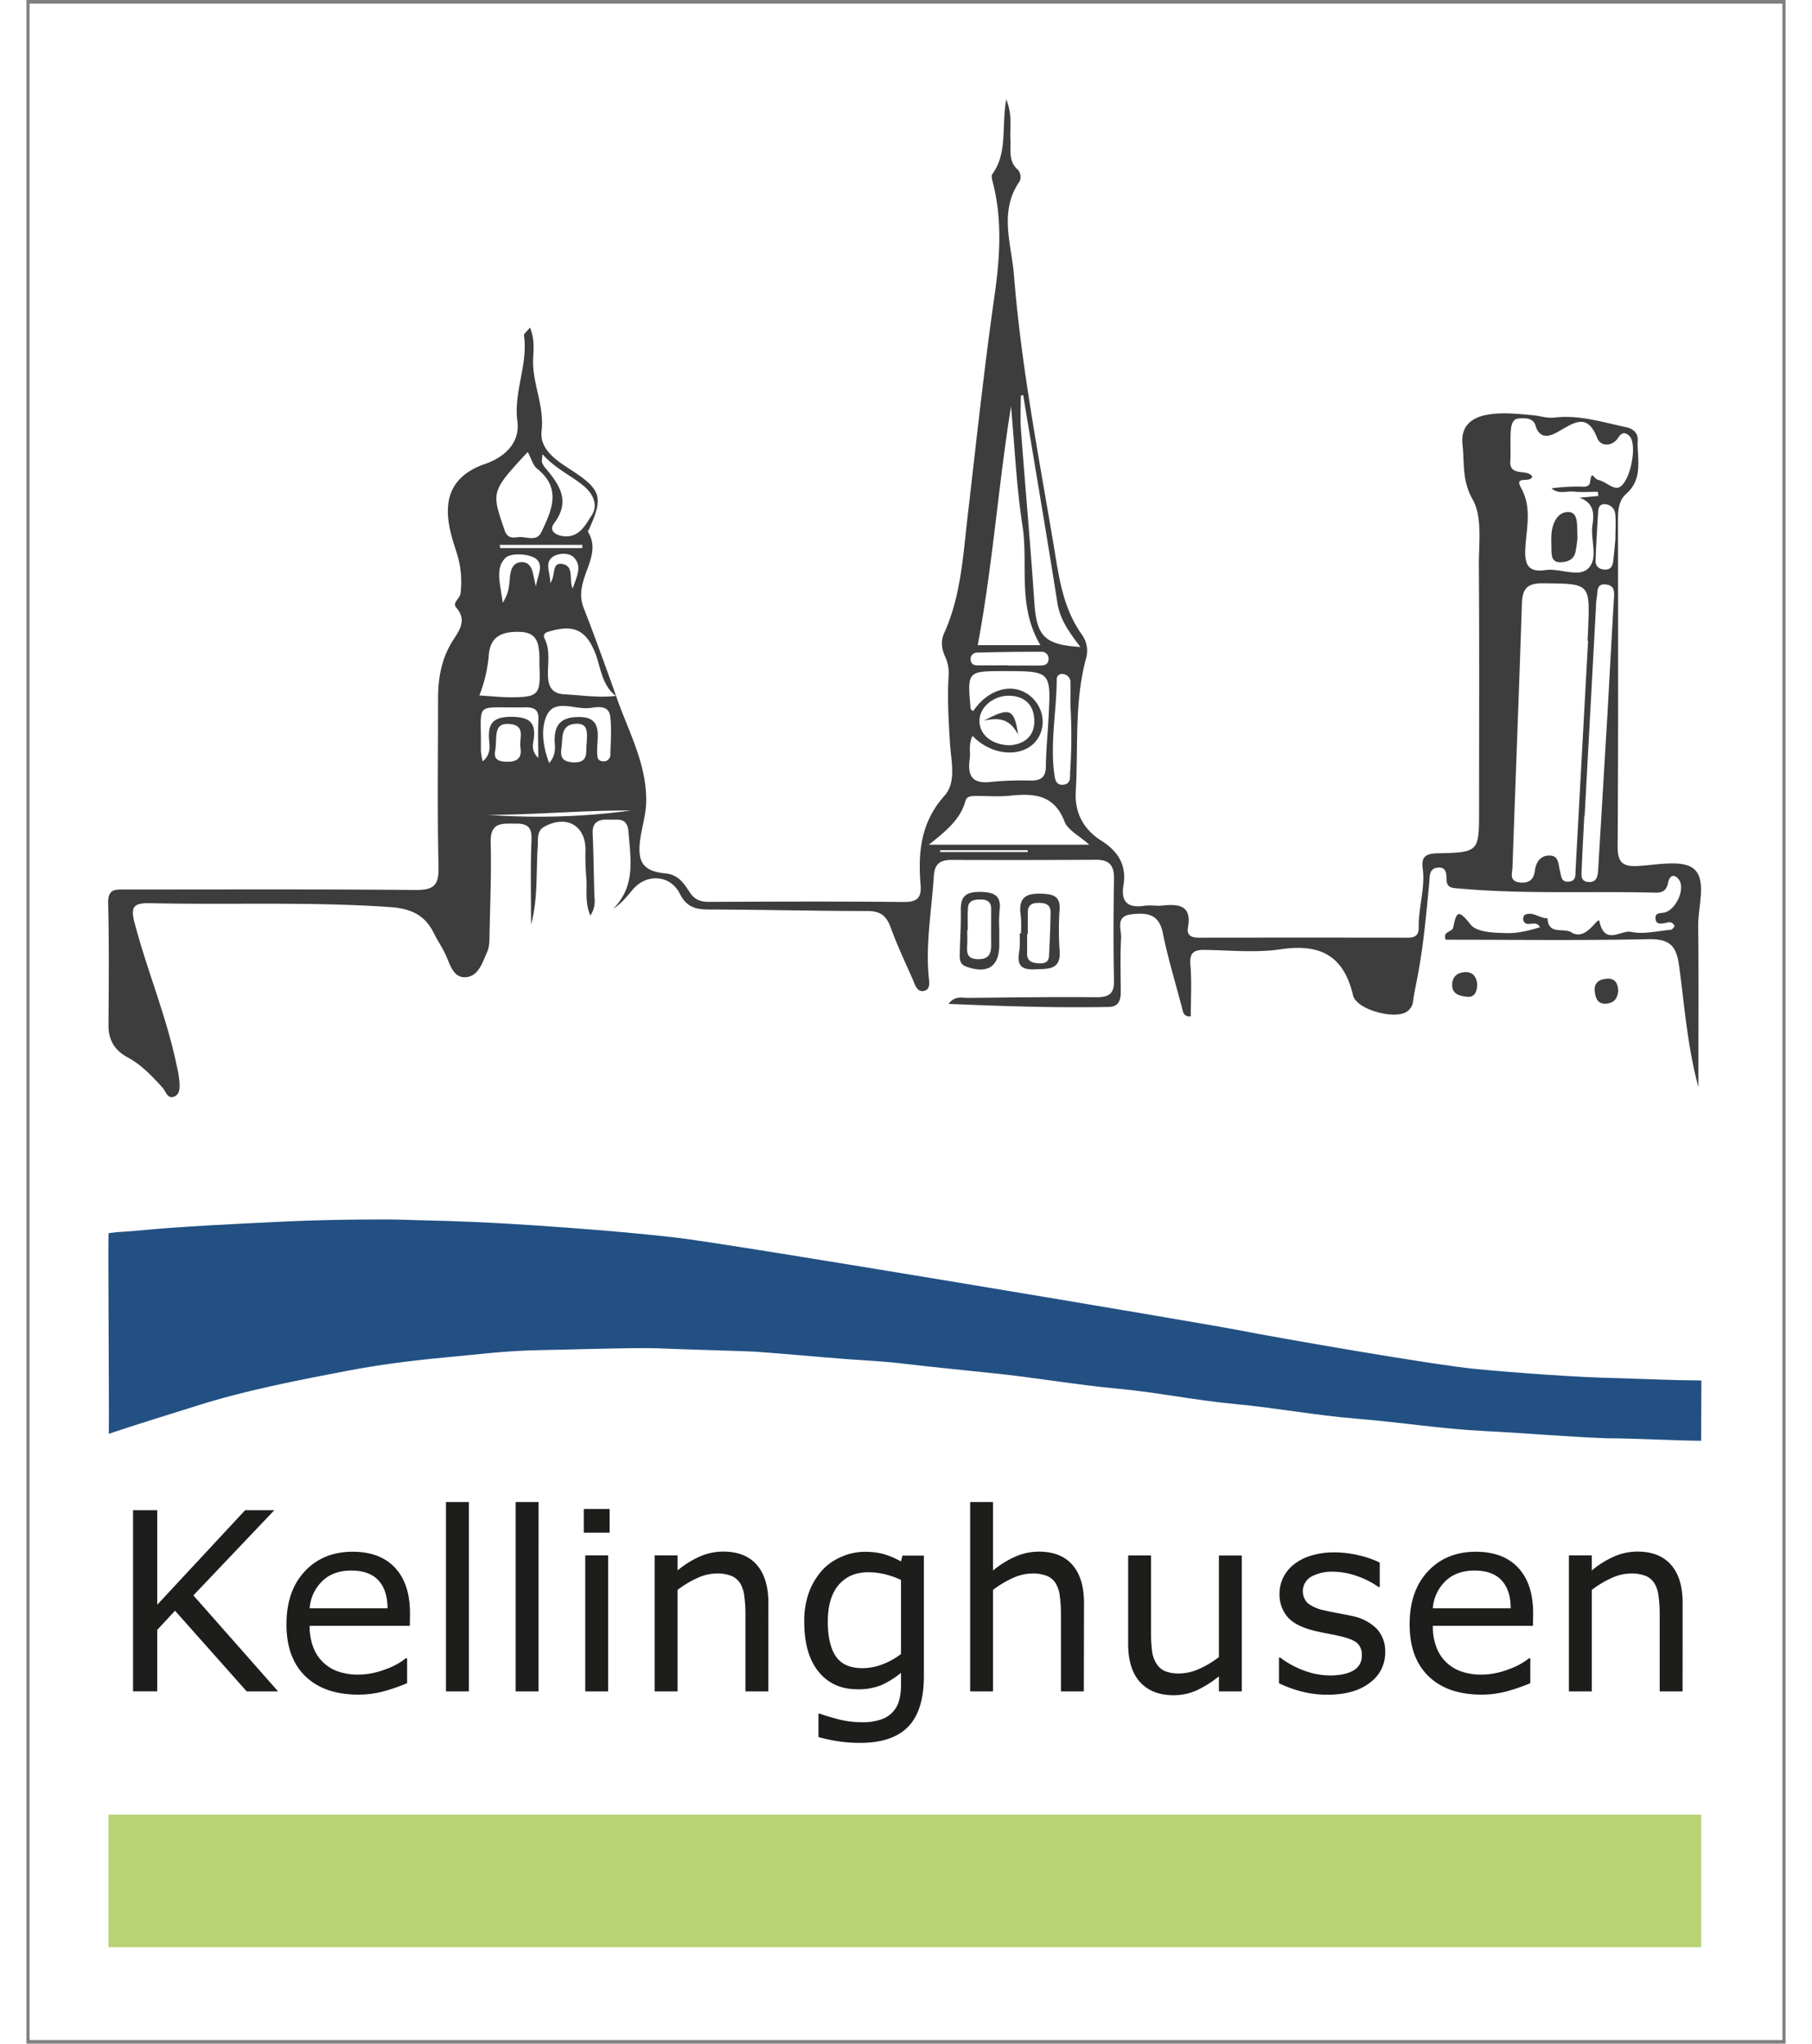
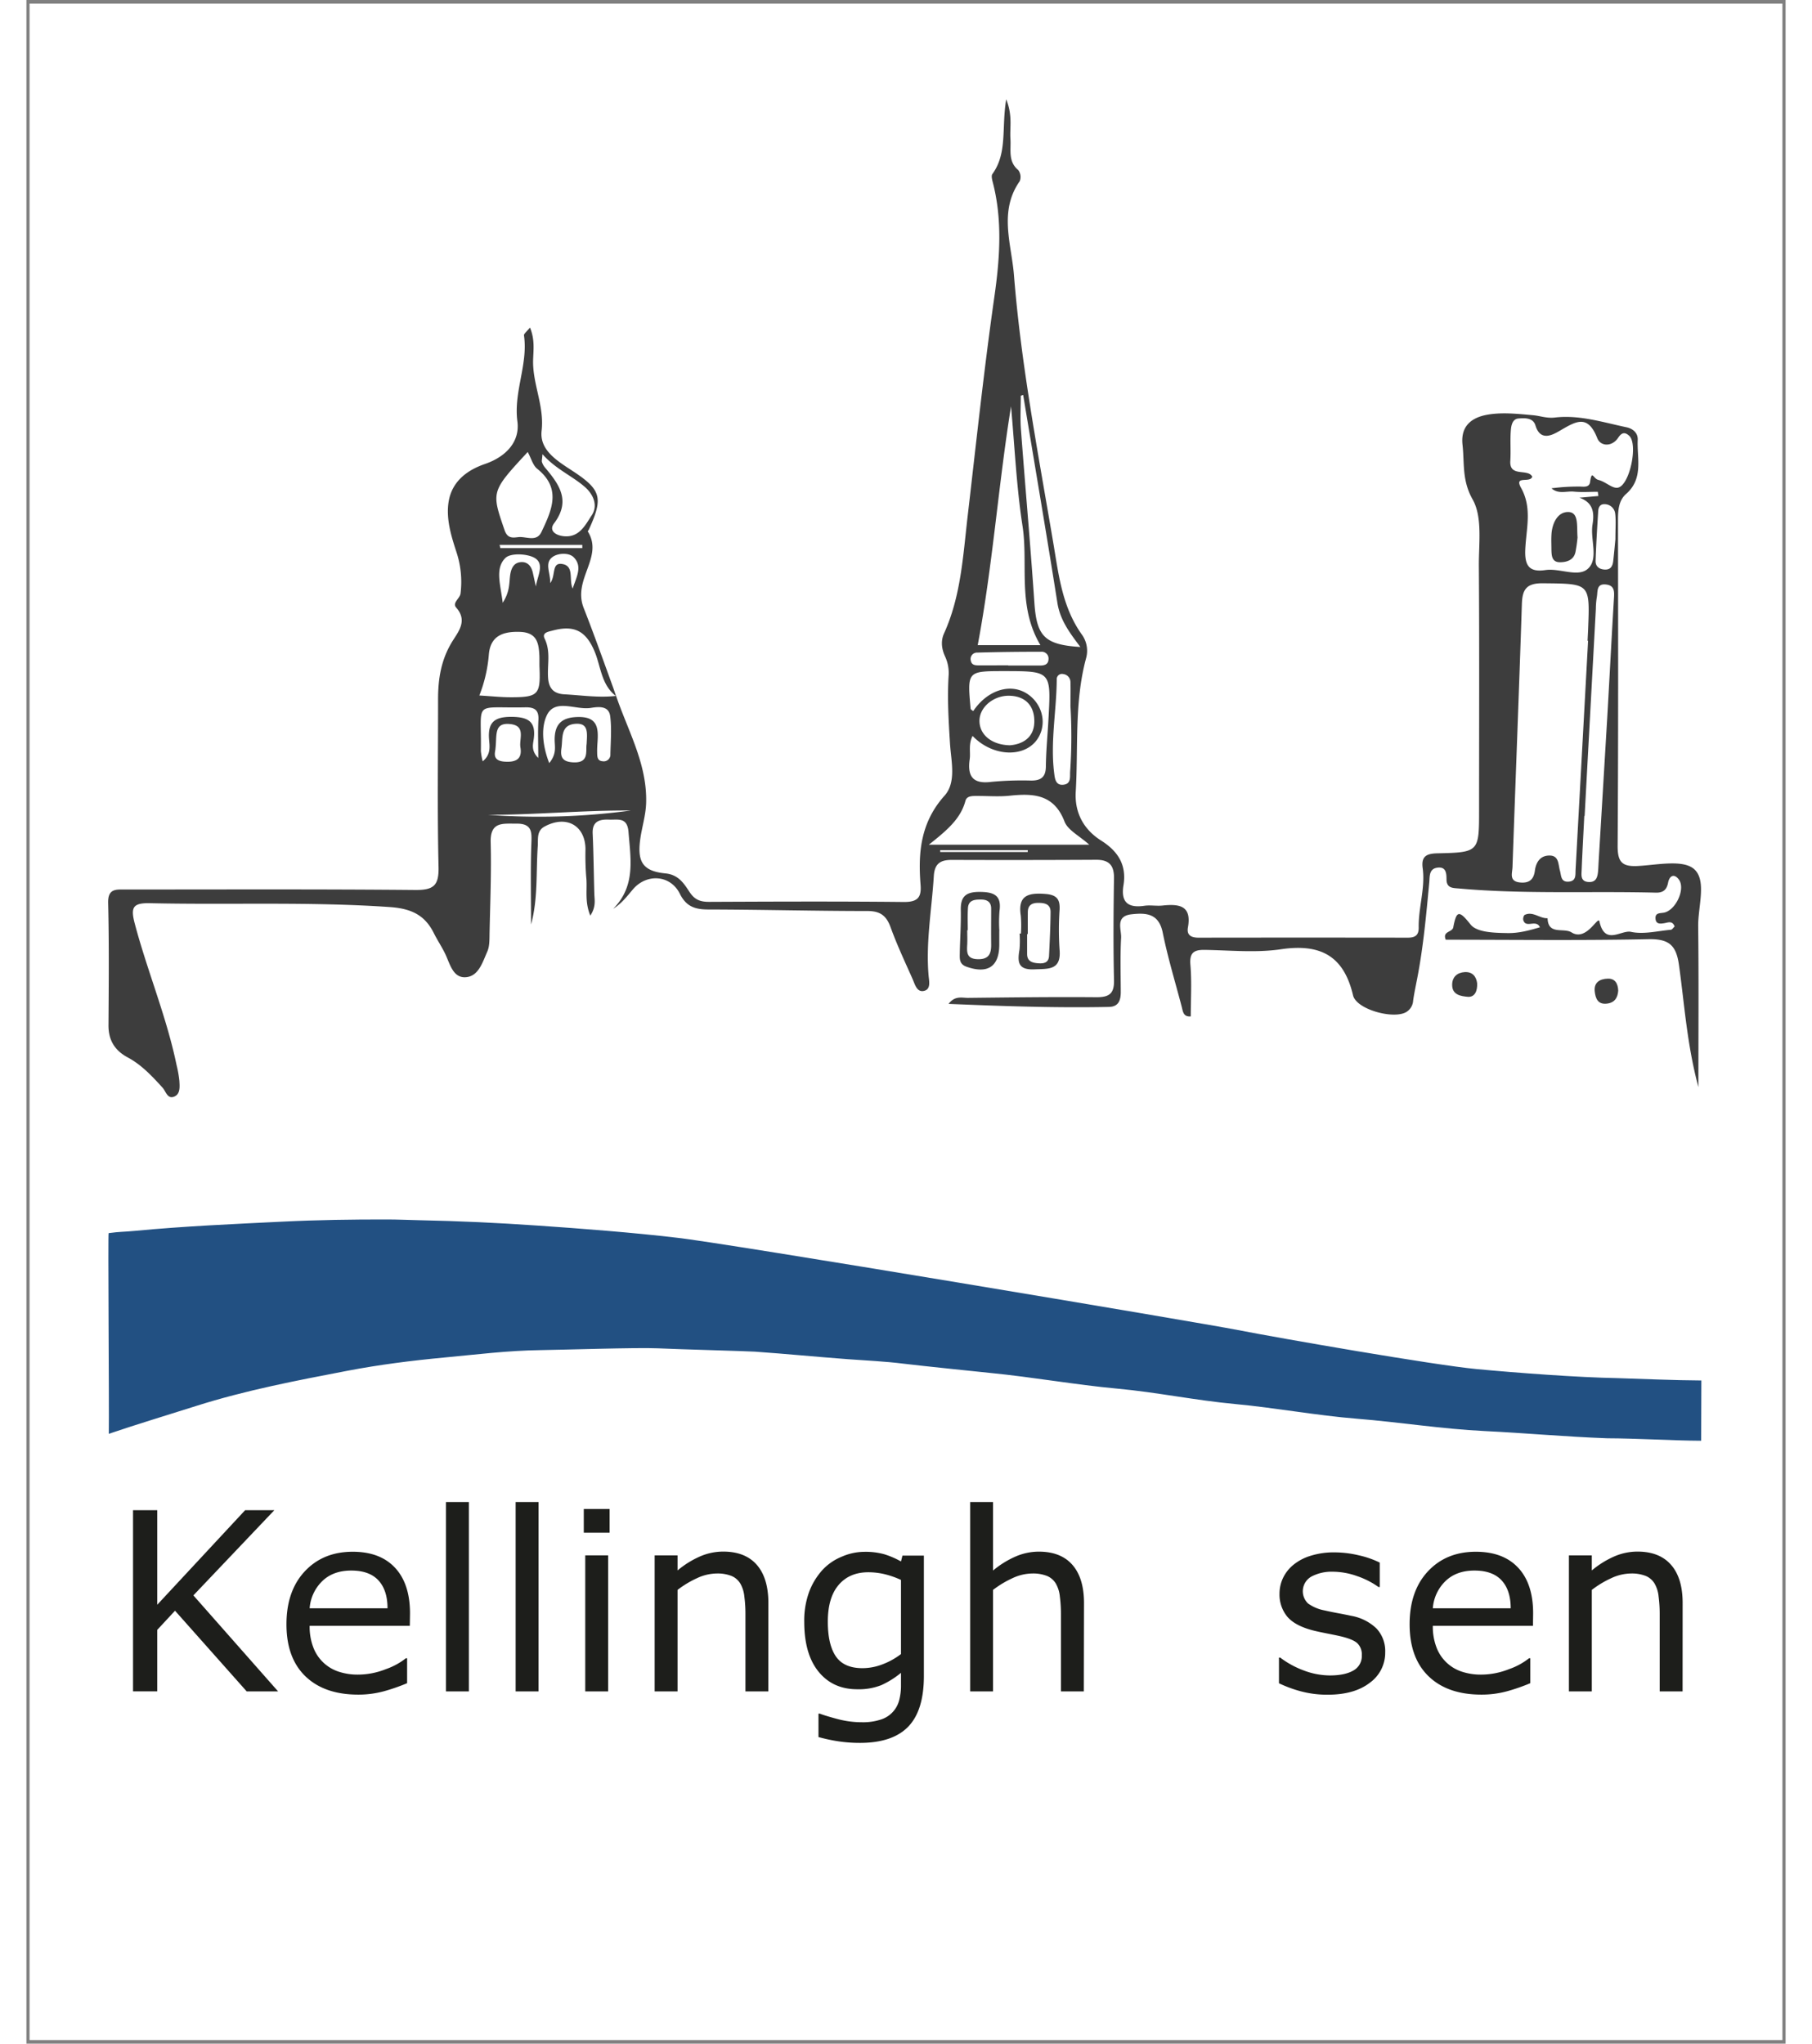
<svg xmlns="http://www.w3.org/2000/svg" width="133px" height="150px" viewBox="0 0 672.43 781.16">
  <rect x="0" y="0" width="672.43" height="781.16" fill="#808080" stroke="none" />
  <defs>
    <style>.cls-1{fill:#fff;}.cls-2{fill:#3d3d3d;}.cls-3{fill:#225082;}.cls-4{fill:#1d1e1b;}.cls-5{fill:#b7d374;}</style>
  </defs>
  <title>kellinghusen_v3</title>
  <g id="Ebene_1" data-name="Ebene 1">
    <rect class="cls-1" x="1.2" y="1.4" width="670.02" height="778.37" />
    <path class="cls-2" d="M225.4,266c4.54,13.37,11.86,25.92,11.49,40.73-.12,4.93-1.66,9.5-2.29,14.28-1.13,8.53,1.12,12,9.7,12.84,5,.5,7.08,3.92,9.22,7.17,2,3,4.19,3.71,7.49,3.7,24.84-.11,49.69-.21,74.52.05,5.28,0,6.63-1.88,6.25-6.64-1-12.36.08-23.86,9.17-34,4.6-5.14,2.5-13.24,2.09-19.86-.54-8.66-1.07-17.27-.54-25.91a14.88,14.88,0,0,0-1.33-7.39c-1.32-2.88-1.76-5.89-.4-8.89,6.44-14.21,7.24-29.56,9-44.68,3.26-28,6.24-56.08,10.23-84,2.07-14.49,3.17-29.32-.66-43.89-.25-1-.57-2.34-.1-3,5.81-8,3.44-17.55,5.28-28.55,2.51,6.28,1.32,10.77,1.61,15.06s-1,8.65,3,12a4.37,4.37,0,0,1,.56,4.23c-8.09,11.52-3.15,24.1-2.21,35.88,2.75,34.75,9.42,69,15.2,103.37,2,12.08,3.47,24,10.95,34.33a10.56,10.56,0,0,1,1.39,8.88c-4.5,16.72-2.92,33.89-3.92,50.87-.49,8.26,3.19,14.6,9.73,18.73s9.76,9.41,8.51,17.08c-1.06,6.52,1.77,8.74,8,7.83,2.25-.33,4.62.15,6.9-.09,6.33-.68,11.27-.06,9.74,8.38-.54,3,1.32,3.91,4.11,3.9q40-.06,79.9,0c2.8,0,4.25-.87,4.2-3.92-.13-7.59,2.56-15,1.52-22.66-.58-4.33,1.22-5.56,5.56-5.66,16-.35,16-.52,16-16.58,0-31.11.13-62.21-.08-93.31-.06-8.59,1.44-18.59-2.38-25.37-4.14-7.32-3.09-13.85-3.87-20.9-.83-7.5,3.91-10.51,9.52-11.5s11.71-.32,17.53.21c2.76.26,5.14,1.24,8.31.87,9.28-1.09,18.31,1.83,27.34,3.73,2.19.46,4.39,2,4.27,4.77-.34,7.13,2.3,14.81-4.46,20.73-2.81,2.46-3.09,6.2-3.08,9.91.05,41.56.14,83.11-.14,124.67,0,6.07,1.67,7.93,7.7,7.61,7.35-.39,17.21-2.56,21.5,1.16,4.95,4.3,1.5,14.35,1.59,21.89.23,19.88.08,39.77.08,61.47-4.41-16.5-5.33-31.75-7.44-46.78-1.07-7.57-3.9-9.91-11.66-9.76-25.84.53-51.7.2-77.47.2-1.36-3.33,2.49-2.77,2.87-4.73,1.22-6.4,2.17-6.71,6.6-1.1,2.43,3.07,9.1,3.21,14.19,3.29,4.27.07,8.21-1,12.34-2.22-1.49-3.25-5.49.64-6.38-2.85-.14-.57.18-1.71.6-1.9,3.14-1.46,5.7,1.45,8.7,1.29.2,6.57,6.14,3.52,9.14,5.41,5.74,3.63,10.17-6.54,10.68-4.2,2.06,9.4,8.32,3.18,12.06,4,4.79,1.05,10.13-.34,15.22-.79.55-.05,1-.86,1.47-1.26-.89-2.35-2.49-1.5-3.91-1.27-1.59.26-3.25.46-3.4-1.75s1.58-2,3.12-2.25c4.52-.76,8.43-9,5.84-12.62-1.82-2.52-3.65-1.5-4.15,1.13-.53,2.79-1.94,3.9-4.69,3.83-25.07-.64-50.18.66-75.22-1.59-2.32-.21-4.74-.05-4.79-3.45,0-2.34-.14-5-3.57-4.5-3.07.45-2.83,3.2-3,5.41-1.17,12.42-2.27,24.85-4.67,37.12-.53,2.75-1.12,5.49-1.51,8.26a5.46,5.46,0,0,1-2.62,4.38c-4.84,2.89-19.08-.95-20.36-6.4-3.56-15.16-12.53-19.8-27.55-17.59-9.53,1.41-19.43.39-29.16.24-4.19-.06-5.84,1.12-5.45,5.74.55,6.49.14,13.06.14,19.68-3,.27-3-2.07-3.53-3.94-2.45-9.35-5.28-18.62-7.19-28.08-1.51-7.4-6.37-7.63-12-7-6.25.73-3.74,5.74-3.91,9-.37,6.87-.15,13.76-.13,20.65,0,3.14-.77,5.67-4.52,5.75-20.16.41-40.28-.28-61.3-1.16,2.46-3.26,5.17-2.27,7.42-2.3,16.39-.18,32.78-.39,49.16-.25,4.94,0,6.77-1.46,6.65-6.53-.29-13-.2-26,0-39,.05-4.83-1.82-7-6.75-7q-27.66.15-55.32.05c-4.25,0-6.51,1.39-6.8,6.14-.78,12.68-3.1,25.26-2,38.06.18,2.1,1,5.32-1.86,5.89-2.67.53-3.39-2.62-4.28-4.62-2.9-6.52-5.94-13-8.37-19.69-1.62-4.46-3.93-6.25-8.9-6.25-20.22,0-40.44-.54-60.66-.58-5.07,0-8.51-1-11-6-3.61-7.29-12.75-7.87-18-1.64-2.17,2.59-4.22,5.27-7.49,7.38,8.66-8.74,6.66-19,5.86-29.31-.45-5.85-4-4.64-7.4-4.78-3.82-.16-6.52.68-6.3,5.4.35,7.63.41,15.28.63,22.92.07,2.43.72,4.93-1.53,8.37-2.29-5.5-1.05-10.29-1.57-14.8a105.88,105.88,0,0,1-.28-10.7c-.15-9.06-7.39-13-15.62-8.56-3.11,1.68-2.44,4.74-2.62,7.45-.69,10,.13,20.13-2.57,30,0-10.16-.24-20.32.1-30.46.16-4.53.61-8.15-5.72-8.09-5.22.05-10-.83-9.81,7.11.3,11.45-.18,22.93-.42,34.39-.06,2.52.08,5.29-.9,7.48-1.83,4.09-3.38,9.69-8.63,9.74-4.51,0-5.64-5.14-7.36-8.8-1.31-2.76-3.05-5.32-4.41-8.05-3.52-7.11-8.9-9.47-17.09-10-30.46-2.09-60.91-.78-91.35-1.46-6.55-.14-7.55,1.5-5.9,7.74,4.81,18.21,12.18,35.66,16,54.15a42.73,42.73,0,0,1,1.06,6c.13,2.25.43,5.14-2.07,6.08s-3.1-2.07-4.37-3.48c-4-4.38-8-8.69-13.23-11.5-5-2.66-7.46-6.6-7.42-12.34.1-15.55.25-31.11-.13-46.65C31.08,339.52,34.27,340,38,340c36.88,0,73.76-.16,110.63.18,7,.06,9.06-1.68,8.9-8.77-.49-21.41-.17-42.83-.18-64.24,0-7.73,1.17-15,5.36-21.86,2.32-3.79,6.07-8,1.56-13.08-1.62-1.85,1.5-3.47,1.68-5.46a36.29,36.29,0,0,0-1.51-15.55c-2-6.14-4.2-13-3-19.77,1.37-7.51,7-11.74,13.8-14.09,8-2.74,13.47-8.44,12.43-16.29-1.49-11.34,4.13-21.76,2.52-32.87-.09-.63,1.07-1.45,2.29-3,1.93,4.61,1.3,8.66,1.2,12.47-.23,9.14,4.35,17.51,3.25,27-.84,7.28,5.79,11.39,11.44,15.08,11.39,7.42,12.26,10.36,6.59,22.74-.11.23-.44.54-.38.64,6.16,9.87-5.89,18.25-1.58,29.23,3.87,9.86,7.5,20.06,11.16,30.14.43,1.2.83,2.41,1.22,3.58-5.59-4.25-5.75-11-8.09-16.8-3.33-8.14-7.88-10.48-16.17-8.25-1.74.46-4.18.79-3,3.16,2.37,4.93.91,10,1.29,15,.29,3.75,1.94,5.95,6.19,6.2C212.19,265.74,218.76,266.78,225.4,266Zm371.54-21.08h-.2c.07-1.52.16-3,.22-4.57.69-17.51.69-17.22-17.33-17.4-6.3-.06-7.84,2.4-8,8-1.09,33.52-2.42,67-3.59,100.54-.08,2.23-1.41,5.35,2.8,5.81,3.47.37,5.3-1,5.75-4.44s2.18-5.95,5.79-5.84c3.45.1,3.13,3.43,3.8,5.77.53,1.84.26,4.42,3.29,4.21s2.58-2.62,2.69-4.57Q594.56,288.63,596.94,244.87Zm3.93-55.33c-.07-.54-.14-1.07-.22-1.61-3,0-6.1.23-9.11-.06-2.84-.29-5.91,1.11-8.59-1.27a77,77,0,0,1,10.27-.67c1.62-.08,4.14.66,4.48-1.74.7-4.85,1.18-1.3,3.14-.81,2.83.7,5.19,3.26,7.33,3,4.6-.53,8-16.62,4.49-19.85-1.55-1.42-2.79-1.42-4.22.74-2.38,3.57-6.76,3.35-8,.14-3.71-9.43-8.36-6.25-14.41-2.76-2.43,1.4-7.31,4.28-9.21-2.09-.91-3-4.11-2.85-6.52-2.64s-2.77,2.86-2.91,4.77c-.28,3.81.06,7.65-.18,11.46-.41,6.35,6.77,2.75,8.38,6-.77,2.61-7-.63-4.3,4.23,4.43,7.85,1.91,15.93,1.63,23.86-.22,6,1.62,8.51,7.69,7.61,5.54-.82,12.52,2.93,16.29-.54,4.15-3.81.81-11.13,1.73-16.84.71-4.4.39-8.39-5-10.28Zm-213.27,57c-8.94-15-4.57-30.78-6.85-45.58-2.33-15.1-3-30.45-4.39-45.68-4.88,30.31-7,60.84-12.73,91.26Zm18.67,76.29c-3.84-3.45-8.19-5.56-9.46-8.85-4-10.44-11.89-10.84-21-9.88-4,.43-8.16.08-12.25.1-1.79,0-4.09-.15-4.62,1.85-1.84,6.88-7,11.24-14,16.78Zm189.35-11h-.13c-.34,6.86-.73,13.71-1,20.57-.07,1.91-.56,4.41,2.49,4.67,3.23.27,3.62-2.1,3.81-4.51.08-1,.11-2,.17-3.05q1.66-27.76,3.32-55.55c.86-15,1.62-29.93,2.52-44.9.16-2.69.5-5.36-3.13-5.71s-3,2.75-3.38,4.77a30.06,30.06,0,0,0-.38,4.56Zm-234-30.5c-1.6,3.26-.67,6.13-1.06,8.85-.91,6.41,1.12,9.54,8.24,8.63a123.89,123.89,0,0,1,15.31-.5c3.74,0,5.53-1.38,5.57-5.39.07-6.09.67-12.16,1-18.24,1-18.19,1-18.19-16.85-18.21-14.2,0-14.21,0-12.92,14.35,0,.34.63.62,1,.94,5.75-8.58,15.3-11.11,21.78-5.78,5.51,4.54,6.37,12.43,1.91,17.57C380.24,289.69,368.9,288.87,361.65,281.28ZM381,150.94l-.9.34c0,4.29-.27,8.61.05,12.88,1.65,22,3.63,44.05,5.13,66.09.87,12.92,3.8,16.19,17.59,17.05-4-5.3-7.74-10.23-8.78-16.83C389.9,203.93,385.37,177.44,381,150.94ZM191.62,172.77c-14.08,15.19-13.9,15.13-8.86,29.85,1.14,3.35,3.25,2.91,5.26,2.69,3-.34,7,2,8.86-2,3.9-8.23,7.8-16.56-1.62-24.12C193.61,177.9,193,175.31,191.62,172.77Zm-18.49,93.07c4.43.26,8.2.67,12,.68,10.45,0,11.4-1,11-11.21-.07-1.51,0-3-.05-4.55-.23-4.83-.82-9-7.41-9.23s-11.26,1.57-11.9,8.52A54.53,54.53,0,0,1,173.13,265.84Zm24.13-92.24c-.16,2.09-.34,2.62-.2,3a6.33,6.33,0,0,0,1.07,2c5.45,6.44,10.12,12.77,3.54,21.47-2,2.66.45,4.5,3.55,4.87,6.09.72,8.37-4.23,10.84-7.93s.75-7.92-2.55-10.84C208.6,181.87,202.32,179.35,197.26,173.6ZM375.91,284.87c4.79-.35,9.24-2.87,9.35-8.92.11-5.55-2.81-9.69-9.14-10-6.13-.33-11.69,4.12-11.82,9.38S368.69,284.71,375.91,284.87Zm23.17-14.94c0-3,.09-6.09,0-9.12a3.13,3.13,0,0,0-2.76-3.16,2,2,0,0,0-2.48,2.15c-.1,11.87-2.48,23.7-1,35.59.27,2.08.47,5.08,3.82,4.52,2.72-.46,2.18-3,2.3-5A196.91,196.91,0,0,0,399.08,269.93ZM199.84,291.68c2.83-3.44,2.14-6.1,2.08-8.55-.14-6.44,2.77-9.06,9.29-9.07,6.77,0,7.44,3.88,7.13,9-.1,1.52-.22,3.05-.18,4.57s0,3.21,2.12,3.35a2.54,2.54,0,0,0,2.94-2.71c.1-4.83.53-9.72-.07-14.47-.53-4.22-4.62-3.65-7.45-3.21-5.71.89-13.53-3.64-16.69,2.65C196.68,277.9,197.16,284.82,199.84,291.68Zm407.54-85.56c0-4.23.25-7.05-.08-9.8a4.09,4.09,0,0,0-4.28-3.6c-1.51,0-2.13,1.25-2.21,2.6-.39,6.34-.79,12.67-1,19-.07,2,1.15,3.21,3.33,3.38,2.39.18,3.16-1.25,3.4-3.18C606.91,211.27,607.19,208,607.38,206.12ZM174.41,291c3.34-2.71,2.59-6,2.41-8.62C176.39,276,179,274,185.36,274c6.54.05,9.54,1.84,8.52,8.72-.29,1.94-.93,4.33,1.77,7,0-5.48-.2-10,.06-14.55.21-3.79-1.5-4.88-5-4.8-20.31.43-16.66-3.1-17,16.67A23.73,23.73,0,0,0,174.41,291ZM375.3,254.32v.07c4.07,0,8.14,0,12.21,0,1.57,0,3.11-.37,3.18-2.4a2.6,2.6,0,0,0-2.83-2.87c-8.13,0-16.27.09-24.4.32a2.45,2.45,0,0,0-2.47,3.1c.27,1.58,1.54,1.79,2.86,1.79Zm-196,31.82c-.1,1.38-1.52,4.72,3.65,5,4.17.24,6.63-1,5.88-5.46-.56-3.25,2.24-8.32-4-8.93S179.9,281.08,179.29,286.14Zm34.84-1.72c.18-4.05.88-8.12-4.25-7.76-5.86.42-4.81,5.44-5.38,9.32-.5,3.4.38,5.13,4.23,5.4C215.22,291.84,213.72,287.18,214.13,284.42Zm-38,27A261.27,261.27,0,0,0,231,309.81C212.7,309.68,194.47,311.49,176.16,311.45Zm18.59-87.19c.51-4,3.68-8.89-.79-11.15-3-1.5-9-1.7-10.88.22-4,4-1.87,9.94-1,17.1,2.92-4.52,2.4-7.86,2.9-10.89.42-2.5,1.46-4.5,4.15-4.65s4,1.82,4.51,4.26C194,220.85,194.37,222.56,194.75,224.26Zm14.06.78c1.34-4.25,3.94-8.44.41-12-1.79-1.83-5.88-1.62-7.93-.22-3.44,2.34-.91,6.07-1.06,10.09,2.27-2.9.32-8.21,4.87-7.25C209.44,216.55,207.29,221.64,208.81,225ZM382.75,325.67l0-.7H349.29v.7ZM180.87,208.26l.28,1.24h31.33l0-1.24Z" />
    <path class="cls-2" d="M380.14,356.85a44.58,44.58,0,0,0-.05-6.84c-1.2-7.72,2.81-8.82,9.32-8.32,4.41.33,5.73,2,5.51,6.08a110.88,110.88,0,0,0,0,15.25c.68,7.92-4.29,7.27-9.69,7.5-6.37.27-6.41-3-5.63-7.58a37.46,37.46,0,0,0,.05-6.09Zm2.63.18h-.26c0,2.53,0,5.07,0,7.6,0,2.76,1.85,3.36,4,3.55s4.25,0,4.38-2.86c.27-5.57.54-11.14.59-16.71,0-3.08-2.27-3.51-4.78-3.5s-3.9,1-3.92,3.55C382.75,351.45,382.77,354.24,382.77,357Z" />
    <path class="cls-2" d="M371.87,355.84c0,1.78,0,3.57,0,5.35-.05,8.33-4.5,11.18-12.56,8.31-2.66-.95-2.57-2.88-2.54-4.88.09-5.61.51-11.21.39-16.81-.11-5.28,2.07-6.94,7.35-6.89s8.3,1.28,7.45,7.28a54.06,54.06,0,0,0-.06,7.64Zm-12-.28h-.24c0,1.77.08,3.55,0,5.32-.16,2.93-.4,5.61,3.9,5.75s5.28-2,5.24-5.61c-.06-4.56,0-9.13,0-13.69,0-2.58-1.53-3.5-3.95-3.5s-4.77.22-4.93,3.36C359.72,350,359.83,352.77,359.83,355.56Z" />
    <path class="cls-2" d="M554.53,375.82c.16,3.11-1,5.43-3.61,5.19s-5.95-.71-5.94-4.57c0-3,1.92-4.7,4.8-4.87C552.91,371.39,554.22,373.46,554.53,375.82Z" />
    <path class="cls-2" d="M608.46,378.69c-.21,2.57-1.25,4.57-4.35,4.93-3.46.39-4.31-2-4.62-4.55-.45-3.6,2-4.92,5-5C607.25,374,608.36,375.93,608.46,378.69Z" />
    <path class="cls-2" d="M592.91,205.43a57,57,0,0,1-.81,5.66c-.69,3-3.31,3.8-5.88,3.82-3.18,0-3.24-2.58-3.3-4.91,0-1.77-.1-3.53,0-5.29.14-4.47,2.27-9.05,6.41-9S592.56,201,592.91,205.43Z" />
-     <path class="cls-2" d="M379.06,280.76c-2.89-5.39-6.46-6.83-13.1-5.29C376,270.18,377.57,270.87,379.06,280.76Z" />
    <path class="cls-3" d="M640.16,550.7c-11.23-.05-24.69-.91-35.9-.94-15.81-.57-31.21-2-46.81-2.76-16.38-.79-32.51-3.4-48.8-4.71-15.68-1.26-31.1-4.18-46.72-5.63-15.07-1.39-29.85-4.49-44.87-5.87-16.28-1.5-32.34-4.41-48.58-6-1-.1-27-2.77-33.24-3.55-7-.88-14.13-1.19-21.21-1.71-11.85-.88-23.68-2.05-35.55-2.88-3.2-.22-28-.86-37.19-1.28-7.72-.36-37.59.61-44.79.69-12.39.15-24.61,1.69-36.87,2.84s-24.74,2.72-37,5.07c-19.48,3.73-38.88,7.45-57.74,13.43-10.84,3.44-22.65,7-33.4,10.65.16-11.47-.37-76.67-.07-76.71,4.38-.6,5.75-.45,10.11-.87,18.73-1.79,37.53-2.59,56.32-3.52,13.33-.66,26.64-.85,40-.83,3.92,0,7.84.18,11.75.27,16.16.33,30.29,1,45.86,2.07,16.19,1.09,37,2.72,52.89,4.61,16.44,1.66,199.93,32.41,214.71,35.31,16.06,3.14,74.89,13.38,91.3,14.93,15.2,1.43,38.72,3.19,53.88,3.46,9.5.29,21.69.84,32,.89" />
    <path class="cls-4" d="M96.2,646.51h-12l-27.4-30.84L50,623v23.49H40.75V577.25H50v36.14L83.6,577.25H94.76L63.82,609.81Z" />
    <path class="cls-4" d="M146.55,621.44H108.26a22.18,22.18,0,0,0,1.44,8.35,15.47,15.47,0,0,0,9.7,9.19,23.05,23.05,0,0,0,7.33,1.11A29,29,0,0,0,137.41,638a26.14,26.14,0,0,0,7.65-4.17h.46v9.54a72.29,72.29,0,0,1-9,3.12,37,37,0,0,1-9.68,1.25q-12.93,0-20.19-7t-7.25-19.89q0-12.74,7-20.23t18.31-7.49q10.5,0,16.21,6.14t5.7,17.45Zm-8.52-6.7q0-6.88-3.46-10.65t-10.4-3.77q-7,0-11.19,4.14a16.1,16.1,0,0,0-4.72,10.28Z" />
    <path class="cls-4" d="M169.12,646.51h-8.75V574.13h8.75Z" />
    <path class="cls-4" d="M195.74,646.51H187V574.13h8.75Z" />
    <path class="cls-4" d="M222.92,585.85h-9.87v-9.07h9.87Zm-.56,60.66h-8.75v-52h8.75Z" />
    <path class="cls-4" d="M283.59,646.51h-8.75V616.93a50.69,50.69,0,0,0-.42-6.72,12.36,12.36,0,0,0-1.53-4.91,7.13,7.13,0,0,0-3.35-2.91,14.46,14.46,0,0,0-5.68-.95,18.19,18.19,0,0,0-7.49,1.77,37.58,37.58,0,0,0-7.48,4.51v38.79h-8.75v-52h8.75v5.77a35.5,35.5,0,0,1,8.46-5.3,22.3,22.3,0,0,1,9-1.91q8.42,0,12.84,5.07t4.42,14.61Z" />
    <path class="cls-4" d="M343.05,640.61q0,13.2-6,19.39t-18.47,6.19a54.75,54.75,0,0,1-8.07-.58,64,64,0,0,1-7.75-1.65V655h.47q2.14.83,6.79,2.07a36.25,36.25,0,0,0,9.31,1.23,21.88,21.88,0,0,0,7.39-1.07,10.47,10.47,0,0,0,6.89-7.35,22,22,0,0,0,.69-5.72v-4.75a33.3,33.3,0,0,1-7.55,4.72,23.32,23.32,0,0,1-9.19,1.56q-9.31,0-14.77-6.72t-5.47-19a31.93,31.93,0,0,1,1.89-11.56,26.16,26.16,0,0,1,5.14-8.39A20.75,20.75,0,0,1,311.7,595a21.76,21.76,0,0,1,8.6-1.84,26.67,26.67,0,0,1,7.56.91,32.38,32.38,0,0,1,6.44,2.77l.56-2.24h8.19Zm-8.75-8.38V603.9a34,34,0,0,0-6.48-2.25,27.29,27.29,0,0,0-6-.68q-7.21,0-11.35,4.84t-4.14,14.05q0,8.75,3.07,13.26t10.18,4.51a21.28,21.28,0,0,0,7.66-1.47A27.29,27.29,0,0,0,334.3,632.23Z" />
    <path class="cls-4" d="M404.19,646.51h-8.75V616.93a50.69,50.69,0,0,0-.42-6.72,12.36,12.36,0,0,0-1.53-4.91,7.13,7.13,0,0,0-3.35-2.91,14.46,14.46,0,0,0-5.68-.95,18.15,18.15,0,0,0-7.49,1.77,37.94,37.94,0,0,0-7.49,4.51v38.79h-8.74V574.13h8.74v26.19A35.55,35.55,0,0,1,378,595a22.3,22.3,0,0,1,9-1.91q8.42,0,12.84,5.07t4.42,14.61Z" />
-     <path class="cls-4" d="M464.58,646.51h-8.75v-5.76a42,42,0,0,1-8.46,5.34,21.16,21.16,0,0,1-8.93,1.87q-8.19,0-12.75-5t-4.56-14.68V594.55h8.75v29.59a52.44,52.44,0,0,0,.37,6.77,12.3,12.3,0,0,0,1.58,4.81,7.46,7.46,0,0,0,3.26,3,14.24,14.24,0,0,0,5.81.93,18.58,18.58,0,0,0,7.42-1.77,34.59,34.59,0,0,0,7.51-4.51v-38.8h8.75Z" />
    <path class="cls-4" d="M519.39,631.54a14.12,14.12,0,0,1-5.89,11.67q-5.88,4.56-16.07,4.56a38.72,38.72,0,0,1-10.58-1.37,48,48,0,0,1-8.07-3v-9.82h.46a35.19,35.19,0,0,0,9.21,5,28.66,28.66,0,0,0,9.73,1.83q5.76,0,9-1.86a6.27,6.27,0,0,0,3.26-5.86,5.9,5.9,0,0,0-1.77-4.65q-1.77-1.57-6.79-2.7c-1.24-.28-2.86-.6-4.86-1s-3.83-.77-5.47-1.2q-6.84-1.82-9.7-5.33a13.26,13.26,0,0,1-2.86-8.63,14,14,0,0,1,1.33-6,14.56,14.56,0,0,1,4-5.07,19.23,19.23,0,0,1,6.63-3.46,29.38,29.38,0,0,1,9-1.28,40.42,40.42,0,0,1,9.42,1.14,35.83,35.83,0,0,1,7.93,2.76v9.35h-.46a31.35,31.35,0,0,0-8.14-4.16,28.12,28.12,0,0,0-9.4-1.7,16.48,16.48,0,0,0-8.09,1.84,6.44,6.44,0,0,0-1.31,10.3,15.69,15.69,0,0,0,6.33,2.66q2.42.56,5.42,1.11c2,.37,3.67.72,5,1a18.53,18.53,0,0,1,9.4,4.79A12.61,12.61,0,0,1,519.39,631.54Z" />
    <path class="cls-4" d="M575.87,621.44H537.59a22.18,22.18,0,0,0,1.44,8.35,15.47,15.47,0,0,0,9.7,9.19,23.05,23.05,0,0,0,7.33,1.11A29,29,0,0,0,566.73,638a26.09,26.09,0,0,0,7.66-4.17h.46v9.54a72.29,72.29,0,0,1-9,3.12,37,37,0,0,1-9.68,1.25q-12.93,0-20.19-7t-7.26-19.89q0-12.74,7-20.23t18.3-7.49q10.51,0,16.22,6.14t5.69,17.45Zm-8.51-6.7q0-6.88-3.46-10.65t-10.4-3.77q-7,0-11.19,4.14a16.1,16.1,0,0,0-4.72,10.28Z" />
    <path class="cls-4" d="M633.06,646.51h-8.75V616.93a50.69,50.69,0,0,0-.42-6.72,12.2,12.2,0,0,0-1.53-4.91,7.13,7.13,0,0,0-3.35-2.91,14.46,14.46,0,0,0-5.68-.95,18.19,18.19,0,0,0-7.49,1.77,37.58,37.58,0,0,0-7.48,4.51v38.79h-8.75v-52h8.75v5.77a35.5,35.5,0,0,1,8.46-5.3,22.3,22.3,0,0,1,9-1.91q8.41,0,12.84,5.07t4.42,14.61Z" />
-     <rect class="cls-5" x="31.35" y="693.62" width="608.81" height="50.66" />
  </g>
</svg>